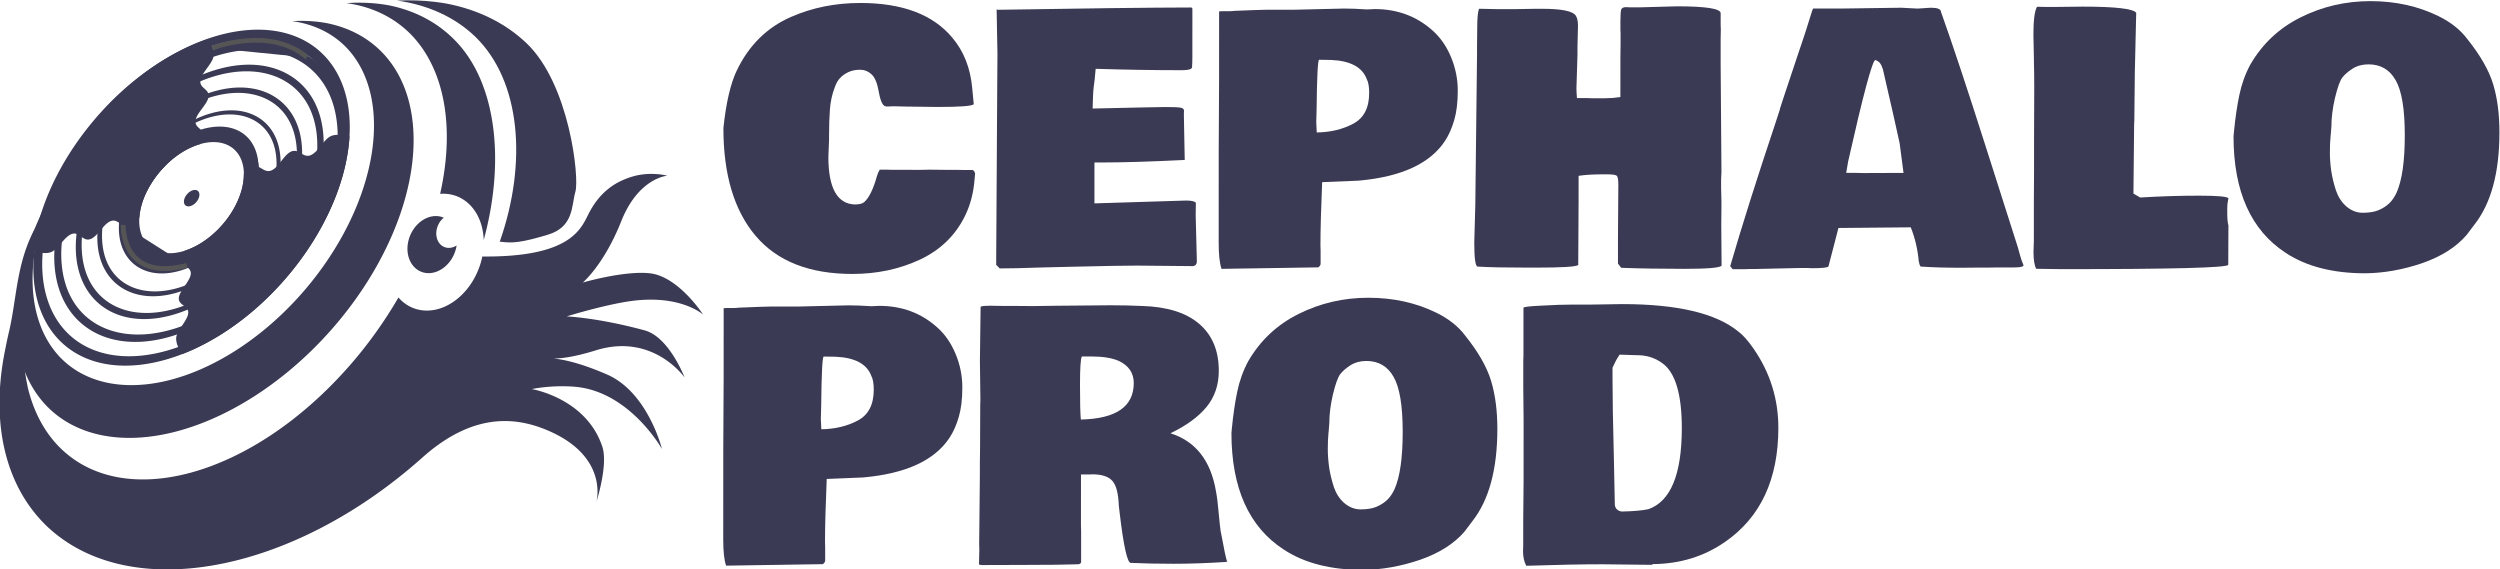
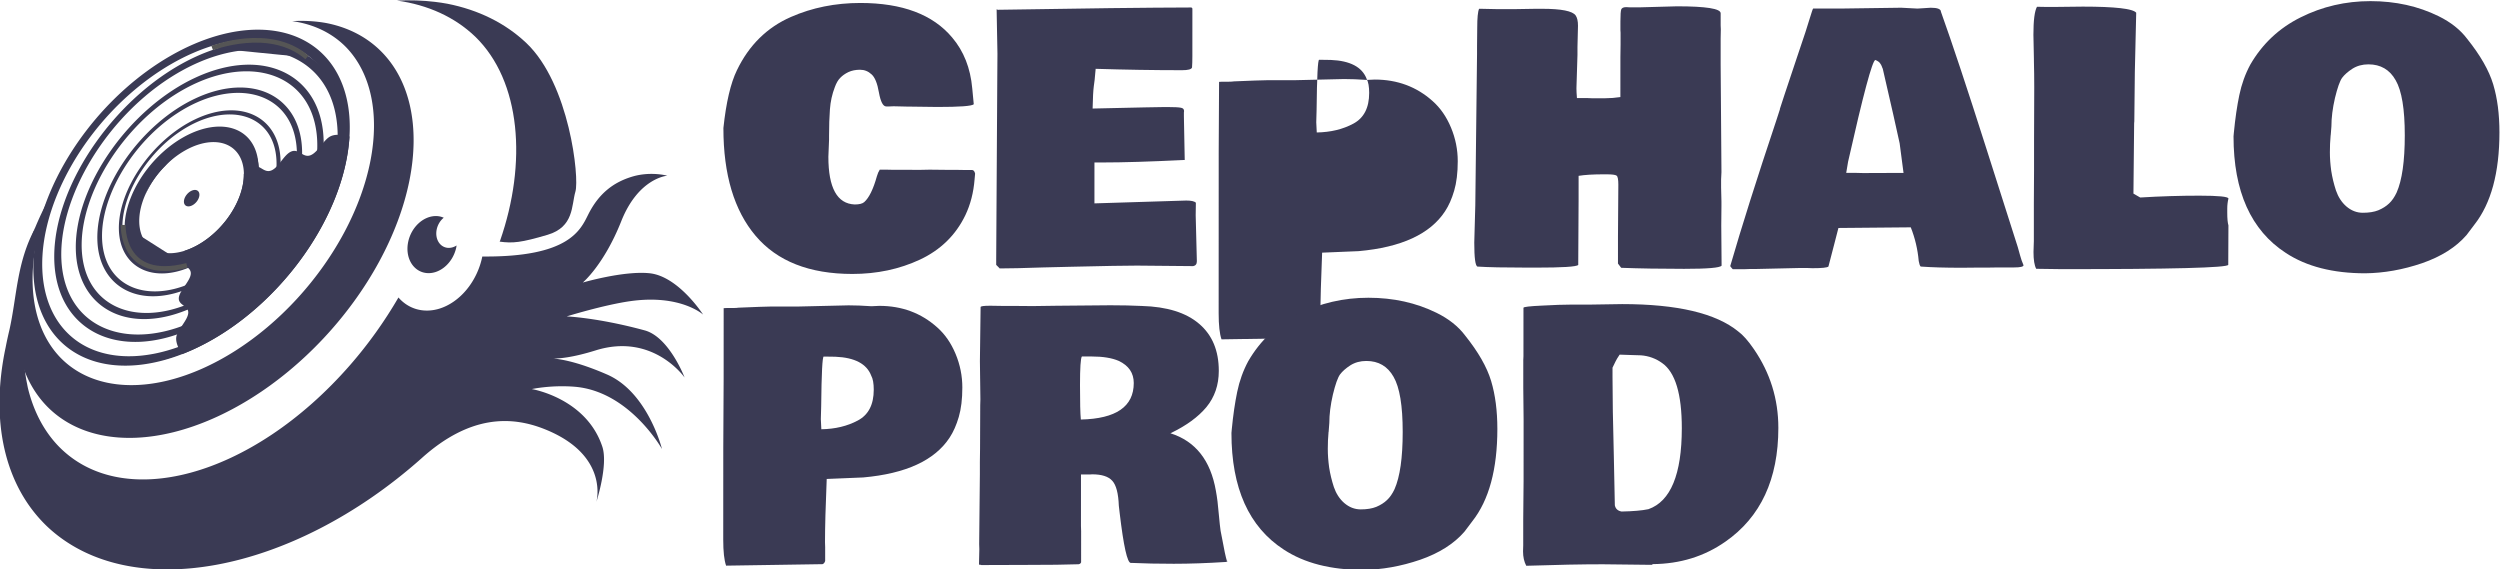
<svg xmlns="http://www.w3.org/2000/svg" xmlns:ns1="http://www.inkscape.org/namespaces/inkscape" xmlns:ns2="http://sodipodi.sourceforge.net/DTD/sodipodi-0.dtd" width="1695.756" height="386.186" viewBox="0 0 1695.756 386.186" version="1.1" id="svg1" ns1:version="1.2.2 (b0a8486541, 2022-12-01)" ns2:docname="cephalogo-dark.svg">
  <ns2:namedview id="namedview1" pagecolor="#505050" bordercolor="#eeeeee" borderopacity="1" ns1:showpageshadow="0" ns1:pageopacity="0" ns1:pagecheckerboard="true" ns1:deskcolor="#505050" ns1:document-units="px" ns1:zoom="0.48280783" ns1:cx="829.52259" ns1:cy="389.38888" ns1:window-width="1500" ns1:window-height="931" ns1:window-x="0" ns1:window-y="32" ns1:window-maximized="1" ns1:current-layer="g37-6" showgrid="false" />
  <defs id="defs1">
    <rect x="444.613" y="864.858" width="940.166" height="93.743" id="rect38-8" />
  </defs>
  <g ns1:label="Calque 1" ns1:groupmode="layer" id="layer1" transform="translate(-337.885,-218.961)">
    <g id="g37-6" transform="matrix(0.633,0.085,-0.085,0.633,-198.022,-47.459)" style="display:inline;fill:#ffffff">
      <g id="g9565" style="fill:#3a3a54;fill-opacity:1">
        <g id="g9543" transform="matrix(8.008,0,0,8.008,-12518.496,-2408.237)" style="fill:#3a3a54;fill-opacity:1">
          <g aria-label="CEPHALO " transform="rotate(-7.628)" id="text9477" style="font-size:45.916px;font-family:'Bowlby One';-inkscape-font-specification:'Bowlby One, Normal';text-align:justify;fill:#3a3a54;stroke-width:5.133;paint-order:stroke fill markers;fill-opacity:1">
            <path d="m 1710.238,574.596 q 0.538,-5.112 1.794,-7.69 2.399,-4.977 7.152,-7.062 4.237,-1.861 9.215,-1.861 8.34,0 12.174,4.574 2.309,2.713 2.668,6.748 l 0.202,2.107 q -0.381,0.359 -4.82,0.359 l -3.565,-0.045 h -0.291 l -1.95,-0.045 -0.538,0.022 h -0.448 q -0.628,0 -0.964,-1.838 -0.314,-1.838 -0.987,-2.421 -0.65,-0.605 -1.524,-0.605 -0.874,0 -1.547,0.314 -0.65,0.314 -1.076,0.762 -0.426,0.426 -0.717,1.233 -0.538,1.39 -0.65,2.959 -0.112,1.547 -0.112,3.475 v 0.538 l -0.09,2.264 q 0,6.188 3.498,6.322 0.897,0 1.256,-0.314 0.964,-0.852 1.681,-3.43 0.157,-0.538 0.381,-0.874 h 0.852 l 1.031,0.022 h 3.632 l 1.099,-0.022 2.13,0.022 h 1.3 l 1.323,0.022 h 0.897 q 0.269,0.022 0.381,0.471 l -0.067,0.74 q -0.202,2.646 -1.233,4.798 -1.906,3.946 -6.009,5.874 -4.08,1.906 -8.968,1.906 -8.542,0 -12.824,-5.045 -4.282,-5.045 -4.282,-14.282 z" id="path9567" style="fill:#3a3a54;fill-opacity:1" />
            <path d="m 1746.581,564.709 -0.112,-5.896 q 0.022,0 0.157,0.067 17.039,-0.291 25.671,-0.314 0.09,0.045 0.135,0.135 v 6.322 q 0,0.919 -0.045,1.502 -0.112,0.359 -1.323,0.359 h -0.157 q -5.426,0 -11.3,-0.179 0,0.202 -0.067,0.717 -0.045,0.516 -0.067,0.74 l -0.112,0.852 q -0.112,0.852 -0.157,2.959 l 6.95,-0.157 q 1.794,-0.045 2.601,-0.045 h 0.359 q 1.368,0 1.794,0.09 0.426,0.067 0.426,0.448 l -0.023,0.179 v 0.538 l 0.112,5.762 -0.022,0.022 v -0.022 q -6.816,0.336 -10.896,0.336 h -1.054 v 5.426 l 12.174,-0.381 q 1.009,0 1.278,0.291 -0.023,0.583 -0.023,1.659 l 0.157,6.098 q 0,0.561 -0.493,0.65 l -7.443,-0.067 q -2.197,0 -8.744,0.157 l -3.677,0.09 q -3.901,0.135 -5.784,0.135 l -0.067,-0.045 h 0.022 q -0.224,-0.224 -0.426,-0.426 v -0.785 l 0.135,-23.967 z" id="path9569" style="fill:#3a3a54;fill-opacity:1" />
-             <path d="m 1775.929,577.645 0.045,-9.215 v -9.349 q 0.045,-0.022 0.426,-0.022 h 0.83 q 0.471,0 0.718,-0.045 l 2.78,-0.112 q 1.076,-0.045 1.659,-0.045 h 3.565 l 6.591,-0.157 q 1.345,0 2.959,0.112 h 0.157 q 0.762,-0.045 0.964,-0.045 4.484,0 7.668,2.847 1.547,1.368 2.444,3.52 0.897,2.152 0.897,4.462 0,2.287 -0.471,3.901 -0.471,1.614 -1.211,2.735 -2.959,4.529 -11.457,5.291 l -4.843,0.202 q -0.224,5.381 -0.224,8.363 l 0.023,0.695 v 1.816 q -0.09,0.314 -0.336,0.426 l -12.802,0.202 q -0.381,-1.076 -0.381,-3.453 z m 19.617,-9.618 q -0.897,-2.354 -4.753,-2.511 -0.56,-0.022 -1.547,-0.022 -0.269,0 -0.336,6.614 l -0.045,1.682 0.067,1.345 q 2.758,-0.045 4.843,-1.166 2.107,-1.121 2.107,-4.08 0,-1.256 -0.336,-1.861 z" id="path9571" style="fill:#3a3a54;fill-opacity:1" />
+             <path d="m 1775.929,577.645 0.045,-9.215 q 0.045,-0.022 0.426,-0.022 h 0.83 q 0.471,0 0.718,-0.045 l 2.78,-0.112 q 1.076,-0.045 1.659,-0.045 h 3.565 l 6.591,-0.157 q 1.345,0 2.959,0.112 h 0.157 q 0.762,-0.045 0.964,-0.045 4.484,0 7.668,2.847 1.547,1.368 2.444,3.52 0.897,2.152 0.897,4.462 0,2.287 -0.471,3.901 -0.471,1.614 -1.211,2.735 -2.959,4.529 -11.457,5.291 l -4.843,0.202 q -0.224,5.381 -0.224,8.363 l 0.023,0.695 v 1.816 q -0.09,0.314 -0.336,0.426 l -12.802,0.202 q -0.381,-1.076 -0.381,-3.453 z m 19.617,-9.618 q -0.897,-2.354 -4.753,-2.511 -0.56,-0.022 -1.547,-0.022 -0.269,0 -0.336,6.614 l -0.045,1.682 0.067,1.345 q 2.758,-0.045 4.843,-1.166 2.107,-1.121 2.107,-4.08 0,-1.256 -0.336,-1.861 z" id="path9571" style="fill:#3a3a54;fill-opacity:1" />
            <path d="m 1842.606,584.797 -0.023,2.668 q 0,1.681 0.045,5.314 -0.314,0.426 -4.977,0.426 -4.663,0 -8.34,-0.135 -0.045,-0.045 -0.426,-0.561 v -3.587 l 0.045,-6.883 q 0,-1.009 -0.224,-1.188 -0.224,-0.179 -1.368,-0.179 h -0.314 q -2.13,0 -3.363,0.202 v 3.139 l -0.045,8.677 q -0.336,0.359 -5.628,0.359 h -1.076 q -4.574,0 -6.659,-0.135 -0.426,-0.135 -0.426,-3.184 l 0.135,-4.955 0.224,-20.088 v -1.076 q 0.023,-0.336 0.023,-2.332 0,-2.018 0.247,-2.556 h 0.112 q 1.48,0.045 2.175,0.045 h 2.511 l 2.713,-0.045 h 0.852 q 3.811,0 4.439,0.874 0.314,0.448 0.314,1.368 l -0.067,2.803 v 1.054 l -0.135,4.439 q 0,0.493 0.067,1.3 h 1.39 l 0.56,0.022 h 1.794 q 0.986,0 2.018,-0.157 v -5.314 l 0.022,-1.659 v -1.547 l -0.022,-0.359 v -1.143 q 0,-1.323 0.112,-1.614 0.135,-0.291 0.65,-0.291 l 0.448,0.022 h 1.457 l 4.843,-0.135 q 5.784,0 5.784,0.919 v 1.592 l 0.022,0.538 -0.022,1.166 v 3.475 l 0.112,14.304 q 0,0.359 -0.045,0.942 v 1.076 q 0,0.717 0.045,1.883 z" id="path9573" style="fill:#3a3a54;fill-opacity:1" />
            <path d="m 1882.671,592.712 q -0.022,0.291 -1.233,0.291 h -2.063 l -1.39,0.022 h -1.368 l -2.175,0.022 q -3.251,0 -5.403,-0.157 -0.067,-0.022 -0.157,-0.269 l -0.112,-0.471 q -0.202,-2.309 -1.054,-4.462 l -9.596,0.09 q -0.09,0.381 -0.583,2.264 -0.493,1.883 -0.74,2.847 -0.224,0.224 -2.13,0.224 l -0.56,-0.022 h -1.3 l -5.829,0.135 h -0.673 l -0.628,0.022 h -1.569 q -0.157,-0.157 -0.336,-0.404 2.242,-7.757 6.076,-19.236 l 0.516,-1.592 h -0.022 l 0.605,-1.861 q 0.291,-0.897 1.659,-4.977 1.39,-4.08 1.726,-5.269 0.359,-1.188 0.426,-1.233 h 3.722 l 7.959,-0.112 2.152,0.112 1.771,-0.112 q 1.345,0 1.345,0.538 2.242,6.255 5.986,18.003 3.744,11.748 4.215,13.205 l 0.314,1.121 q 0.157,0.605 0.448,1.278 z m -22.196,-12.241 0.919,0.022 5.358,-0.022 q -0.336,-2.668 -0.516,-3.924 l -0.852,-3.834 q -1.345,-5.941 -1.39,-6.053 -0.045,-0.112 -0.09,-0.202 -0.022,-0.112 -0.045,-0.135 -0.022,-0.045 -0.067,-0.135 -0.022,-0.09 -0.067,-0.112 -0.023,-0.045 -0.067,-0.112 -0.157,-0.269 -0.65,-0.471 -0.605,0.135 -3.61,13.497 l -0.247,1.48 z" id="path9575" style="fill:#3a3a54;fill-opacity:1" />
            <path d="m 1909.844,583.856 q -0.157,0.628 -0.157,1.345 v 0.516 q 0,1.188 0.157,1.704 0,3.385 -0.022,5.224 -0.135,0.583 -22.129,0.583 -1.009,0 -3.341,-0.045 -0.359,-0.673 -0.359,-2.22 l 0.045,-1.457 v -5.089 l 0.023,-4.26 v -4.215 l 0.022,-6.793 q 0,-1.883 -0.045,-3.542 v -0.247 l -0.067,-3.228 q 0,-2.847 0.471,-3.699 0.448,0.022 1.233,0.022 h 1.076 l 3.767,-0.045 q 6.435,0 7.085,0.807 l -0.179,7.825 -0.067,6.569 -0.023,0.269 -0.09,9.327 0.897,0.516 q 4.058,-0.247 7.847,-0.247 3.811,0 3.856,0.381 z" id="path9577" style="fill:#3a3a54;fill-opacity:1" />
            <path d="m 1923.408,575.426 q 0,0.022 -0.022,0.112 v 0.067 q -0.09,0.942 -0.09,2.107 0,1.166 0.179,2.466 0.202,1.3 0.628,2.601 0.448,1.3 1.368,2.107 0.987,0.852 2.197,0.852 1.233,0 2.063,-0.336 0.852,-0.359 1.413,-0.897 0.583,-0.538 1.009,-1.457 1.076,-2.444 1.076,-7.578 0,-5.224 -1.211,-7.309 -1.188,-2.107 -3.61,-2.107 -1.211,0 -2.13,0.583 -0.897,0.583 -1.368,1.211 -0.448,0.628 -0.942,2.668 -0.471,2.04 -0.471,3.767 z m -12.892,0.179 0.045,-0.493 q 0.269,-2.803 0.717,-4.955 0.448,-2.175 1.457,-4.058 2.399,-4.148 6.681,-6.278 4.305,-2.152 9.259,-2.152 4.977,0 9.035,1.995 2.421,1.188 3.789,3.004 2.623,3.273 3.453,6.031 0.83,2.758 0.83,6.367 0,8.026 -3.318,12.241 l -1.031,1.368 q -2.085,2.421 -5.896,3.744 -3.811,1.3 -7.556,1.345 -6.412,0 -10.515,-2.69 -6.95,-4.506 -6.95,-15.47 z" id="path9579" style="fill:#3a3a54;fill-opacity:1" />
          </g>
          <g aria-label="PROD " transform="rotate(-7.628)" id="text9535" style="font-size:45.916px;font-family:'Bowlby One';-inkscape-font-specification:'Bowlby One, Normal';text-align:justify;fill:#3a3a54;stroke-width:5.133;paint-order:stroke fill markers;fill-opacity:1">
            <path d="m 1710.238,617.029 0.045,-9.215 v -9.349 q 0.045,-0.022 0.426,-0.022 h 0.83 q 0.471,0 0.717,-0.045 l 2.78,-0.112 q 1.076,-0.045 1.659,-0.045 h 3.565 l 6.591,-0.157 q 1.345,0 2.959,0.112 h 0.157 q 0.762,-0.045 0.964,-0.045 4.484,0 7.668,2.847 1.547,1.368 2.444,3.52 0.897,2.152 0.897,4.462 0,2.287 -0.471,3.901 -0.471,1.614 -1.211,2.735 -2.959,4.529 -11.457,5.291 l -4.843,0.202 q -0.224,5.381 -0.224,8.363 l 0.022,0.695 v 1.816 q -0.09,0.314 -0.336,0.426 l -12.802,0.202 q -0.381,-1.076 -0.381,-3.453 z m 19.618,-9.618 q -0.897,-2.354 -4.753,-2.511 -0.56,-0.022 -1.547,-0.022 -0.269,0 -0.336,6.614 l -0.045,1.682 0.067,1.345 q 2.758,-0.045 4.843,-1.166 2.107,-1.121 2.107,-4.08 0,-1.256 -0.336,-1.861 z" id="path9582" style="fill:#3a3a54;fill-opacity:1" />
            <path d="m 1754.383,598.129 7.197,-0.067 q 2.287,0 4.148,0.09 5,0.135 7.6,2.354 2.623,2.22 2.623,6.255 0,2.803 -1.637,4.798 -1.637,1.973 -4.776,3.475 4.977,1.569 6.031,7.623 0.247,1.323 0.381,3.027 0.157,1.704 0.247,2.287 l 0.224,1.143 q 0.359,2.018 0.628,2.915 l -0.09,0.067 q -3.811,0.247 -6.973,0.247 -3.139,0 -5.56,-0.112 h -0.135 q -0.695,0 -1.48,-6.614 l -0.112,-0.964 q -0.09,-2.466 -0.874,-3.318 -0.762,-0.852 -2.668,-0.852 l -0.291,0.022 h -1.188 v 6.816 l 0.022,0.717 v 4.103 q -0.067,0.224 -0.336,0.269 -2.466,0.09 -6.973,0.09 -4.484,0 -5.919,0.022 l -0.135,-0.045 -0.045,0.022 q -0.045,0 -0.135,-0.067 l 0.045,-2.018 -0.022,-0.673 0.09,-9.304 v -1.637 l 0.022,-1.682 0.022,-5.807 0.022,-0.762 -0.067,-5.089 q 0,0 0.09,-7.152 0,-0.179 1.278,-0.179 l 1.435,0.022 h 1.368 l 2.847,0.022 z m 22.801,33.832 -0.112,0.067 v -0.045 q 0,-0.022 0.112,-0.022 z m -0.112,0.067 v 0.022 q -0.022,0 -0.022,-0.022 z m -14.394,-26.59 q -1.345,-0.583 -3.587,-0.583 h -1.3 q -0.247,0.359 -0.247,3.789 0,3.408 0.112,4.574 7.018,-0.157 7.018,-4.843 0,-1.995 -1.995,-2.937 z" id="path9584" style="fill:#3a3a54;fill-opacity:1" />
            <path d="m 1790.524,614.81 q 0,0.022 -0.023,0.112 v 0.067 q -0.09,0.942 -0.09,2.107 0,1.166 0.179,2.466 0.202,1.3 0.628,2.601 0.448,1.3 1.368,2.107 0.987,0.852 2.197,0.852 1.233,0 2.063,-0.336 0.852,-0.359 1.413,-0.897 0.583,-0.538 1.009,-1.457 1.076,-2.444 1.076,-7.578 0,-5.224 -1.211,-7.309 -1.188,-2.107 -3.61,-2.107 -1.211,0 -2.13,0.583 -0.897,0.583 -1.368,1.211 -0.448,0.628 -0.942,2.668 -0.471,2.04 -0.471,3.767 z m -12.892,0.179 0.045,-0.493 q 0.269,-2.803 0.717,-4.955 0.448,-2.175 1.457,-4.058 2.399,-4.148 6.681,-6.278 4.305,-2.152 9.259,-2.152 4.977,0 9.035,1.995 2.421,1.188 3.789,3.004 2.623,3.273 3.453,6.031 0.83,2.758 0.83,6.367 0,8.026 -3.318,12.241 l -1.031,1.368 q -2.085,2.421 -5.896,3.744 -3.811,1.3 -7.556,1.345 -6.412,0 -10.515,-2.69 -6.95,-4.506 -6.95,-15.47 z" id="path9586" style="fill:#3a3a54;fill-opacity:1" />
            <path d="m 1825.253,597.95 4.193,-0.067 q 10.963,0 15.403,3.632 0.942,0.695 2.063,2.332 3.251,4.731 3.251,10.448 0,10.201 -7.017,15.089 -4.193,2.937 -9.641,2.982 l -0.09,0.09 h -0.56 l -5.964,-0.067 q -4.058,0 -10.156,0.202 -0.426,-0.807 -0.426,-1.906 l 0.023,-0.807 v -3.498 l 0.045,-4.977 v -8.206 q -0.045,-2.825 -0.045,-4.215 v -3.677 l 0.022,-0.516 v -6.412 q 0,-0.179 2.444,-0.291 2.444,-0.135 3.901,-0.135 z m 9.506,7.757 q -1.278,-0.919 -2.825,-1.031 -0.538,-0.022 -1.48,-0.045 -0.919,-0.022 -1.345,-0.045 -0.404,0.605 -0.538,0.897 l -0.404,0.83 v 1.256 q 0,3.879 0.179,10.515 l 0.135,6.479 q 0.135,0.695 0.897,0.83 2.309,-0.045 3.565,-0.314 4.417,-1.569 4.417,-10.739 0,-6.793 -2.601,-8.632 z" id="path9588" style="fill:#3a3a54;fill-opacity:1" />
          </g>
        </g>
        <path id="path26-8" style="display:inline;fill:#3a3a54;fill-opacity:1;stroke:none;stroke-width:5.695;stroke-dasharray:none;stroke-opacity:1" d="m 1597.475,392.718 c -5.919,0.791 -12.849,2.412 -19.87,5.584 -18.722,8.458 -32.808,22.284 -40.948,46.001 -5.973,17.404 -13.992,47.872 -105.603,59.28 a 49.643,63.8 13.626 0 1 -38.176,61.126 49.643,63.8 13.626 0 1 -44.296,-6.14 c -11.145,26.945 -25.022,53.243 -41.321,77.926 -87.549,132.483 -220.787,188.408 -297.599,124.913 -16.478,-13.739 -29.459,-32.441 -38.332,-55.232 -0.462,-1.306 -0.909,-2.623 -1.344,-3.95 -1.632,-4.659 -3.098,-9.465 -4.391,-14.412 -9.965,-40.877 -19.374,-88.107 -7.303,-138.121 -1.807,-4.084 -3.108,-8.296 -1.749,-13.188 -14.956,39.154 -9.595,74.598 -12.919,111.979 -0.247,2.371 -0.468,4.732 -0.663,7.085 -0.318,3.71 -0.578,7.399 -0.775,11.059 -6.098,80.138 18.615,145.783 68.663,182.384 98.008,70.707 264.849,14.848 384.608,-124.248 45.343,-53.483 89.534,-57.325 125.622,-48.26 72.194,18.133 64.745,69.281 64.745,69.281 0,0 7.379,-40.598 -1.522,-58.92 -23.81,-49.012 -82.41,-50.725 -82.41,-50.725 0,0 19.625,-7.176 44.715,-8.512 58.557,-3.12 100.782,53.186 100.782,53.186 0,0 -22.742,-57.674 -68.311,-70.644 -31.825,-9.058 -50.475,-9.659 -58.979,-9.215 6.863,-0.892 20.413,-3.802 43.588,-14.594 58.054,-27.035 97.397,15.999 97.397,15.999 0,0 -21.954,-40.415 -48.639,-43.967 -51.071,-6.8 -84.118,-3.672 -84.118,-3.672 0,0 37.303,-17.317 64.838,-25.057 51.95,-14.603 78.545,3.872 78.545,3.872 0,0 -31.45,-36.993 -62.351,-35.967 -27.677,0.919 -68.839,19.218 -68.839,19.218 0,0 19.716,-21.478 31.789,-69.893 12.073,-48.415 42.089,-54.5 42.089,-54.5 0,0 -7.058,-0.994 -16.922,0.324 z M 958.292,549.693 c 2.56,5.785 6.17,11.318 4.948,18.143 3.162,-9.31 -3.766,-17.836 -2.548,-26.936 -0.838,2.935 -1.696,5.874 -2.4,8.793 z" />
        <path id="path27-9" style="display:inline;fill:#3a3a54;fill-opacity:1;stroke:none;stroke-width:6.313;stroke-dasharray:none;stroke-opacity:1" d="m 1345.425,242.241 c -13.086,0.18 -26.574,1.524 -40.355,4.022 33.399,0.127 63.214,9.278 87.326,26.806 54.712,40.374 72.635,125.937 55.141,211.411 l -0.323,0.999 c 14.094,-3.6e-4 22.556,-1.909 49.471,-13.961 26.915,-12.051 20.893,-34.36 23.212,-49.439 2.319,-15.079 -21.39,-112.442 -72.659,-149.432 -24.795,-17.89 -54.993,-28.151 -88.866,-30.197 -4.268,-0.199 -8.585,-0.269 -12.947,-0.209 z" ns2:nodetypes="scccczzccss" />
-         <path id="path28-6" style="display:inline;fill:#3a3a54;fill-opacity:1;stroke:none;stroke-width:5.695;stroke-dasharray:none;stroke-opacity:1" d="m 1263.932,254.046 c -3.856,0.55 -7.744,1.222 -11.659,2.017 28.466,0.121 53.88,8.859 74.43,25.593 39.298,32.511 57.305,91.701 51.115,161.952 a 49.643,63.8 13.626 0 1 51.923,39.859 49.643,63.8 13.626 0 1 0.474,2.557 c 11.596,-87.094 -9.187,-166.275 -56.769,-204.771 -21.133,-17.08 -46.871,-26.876 -75.74,-28.83 -10.914,-0.57 -22.202,-0.026 -33.771,1.623 z" />
        <path id="ellipse29-0" style="display:inline;fill:#3a3a54;fill-opacity:1;stroke:none;stroke-width:5.169;stroke-dasharray:none;stroke-opacity:1" d="m 1375.691,467.683 a 25.362,31.121 15.293 0 0 -24.676,30.445 25.362,31.121 15.293 0 0 22.97,30.753 25.362,31.121 15.293 0 0 28.354,-30.756 25.362,31.121 15.293 0 0 0.073,-2.516 15.002,18.408 15.293 0 1 -9.558,3.753 15.002,18.408 15.293 0 1 -13.591,-18.188 15.002,18.408 15.293 0 1 5.716,-12.963 25.362,31.121 15.293 0 0 -5.61,-0.838 25.362,31.121 15.293 0 0 -3.679,0.31 z" />
        <path id="path31-3" style="display:inline;fill:#3a3a54;fill-opacity:1;stroke:none;stroke-width:4.482;stroke-dasharray:none;stroke-opacity:1" d="m 1234.359,279.927 a 163.735,258.972 34.242 0 0 -36.737,2.785 142.476,224.249 32.769 0 1 60.192,19.602 142.476,224.249 32.769 0 1 -15.724,271.756 142.476,224.249 32.769 0 1 -240.668,95.666 142.476,224.249 32.769 0 1 -31.026,-175.239 163.735,258.972 34.242 0 0 24.436,228.927 163.735,258.972 34.242 0 0 280.536,-111.105 163.735,258.972 34.242 0 0 20.244,-310.315 163.735,258.972 34.242 0 0 -61.252,-22.077 z" ns1:label="path10" />
        <path id="circle31-7" style="display:inline;fill:#3a3a54;fill-opacity:1;stroke-width:2.157" d="m 1165.79,296.17 a 131.696,206.688 33.274 0 0 -169.102,130.446 131.696,206.688 33.274 0 0 17.188,234.814 131.696,206.688 33.274 0 0 222.866,-122.567 131.696,206.688 33.274 0 0 -17.189,-234.82 131.696,206.688 33.274 0 0 -53.764,-7.874 z m -2.743,10.44 a 124.326,195.121 33.274 0 1 50.748,7.435 124.326,195.121 33.274 0 1 16.232,221.679 124.326,195.121 33.274 0 1 -210.391,115.706 124.326,195.121 33.274 0 1 -16.231,-221.674 124.326,195.121 33.274 0 1 159.643,-123.146 z" />
        <path id="circle33-2" style="fill:#3a3a54;fill-opacity:1;stroke-width:0.912" d="m 1137.478,403.807 a 55.718,87.445 33.274 0 0 -71.542,55.186 55.718,87.445 33.274 0 0 7.272,99.345 55.718,87.445 33.274 0 0 94.285,-51.857 55.718,87.445 33.274 0 0 -7.272,-99.345 55.718,87.445 33.274 0 0 -22.744,-3.329 z m -4.53,17.219 a 43.562,68.368 33.274 0 1 17.782,2.603 43.562,68.368 33.274 0 1 5.691,77.675 43.562,68.368 33.274 0 1 -73.72,40.54 43.562,68.368 33.274 0 1 -5.69,-77.669 43.562,68.368 33.274 0 1 55.937,-43.149 z" />
        <path id="path33-6" style="display:inline;fill:#3a3a54;fill-opacity:1;fill-rule:evenodd;stroke:none;stroke-width:0.867" d="m 1166.684,309.097 c -20.509,2.356 -42.678,10.337 -65.176,24.487 -76.657,48.212 -132.368,153.817 -120.764,232.399 11.101,75.181 81.469,100.78 155.642,53.975 70.838,-44.701 122.298,-142.371 111.422,-214.951 -10.367,-69.183 -75.264,-92.7 -143.618,-49.398 -65.019,41.19 -112.23,130.921 -102.081,197.497 9.632,63.186 69.06,84.62 131.594,44.821 59.201,-37.678 102.163,-119.465 92.74,-180.038 -8.897,-57.189 -62.857,-76.547 -119.57,-40.25 -53.382,34.165 -92.096,108.021 -83.398,162.59 8.16,51.192 56.653,68.463 107.546,35.668 47.564,-30.65 82.032,-96.566 74.057,-145.131 -7.422,-45.197 -50.45,-60.393 -95.522,-31.097 -41.746,27.134 -71.968,85.125 -64.715,127.684 6.681,39.203 44.247,52.32 83.498,26.52 35.928,-23.615 61.909,-73.68 55.374,-110.23 -5.938,-33.211 -38.045,-44.25 -71.474,-21.944 -21.728,14.499 -39.036,40.471 -44.837,65.288 a 43.562,68.368 33.274 0 1 9.61,-22.81 43.562,68.368 33.274 0 1 7.4,-11.018 c 5.074,-7.717 11.13,-14.893 17.968,-20.979 29.972,-26.676 64.043,-24.591 75.414,2.399 12.515,29.705 -5.459,78.375 -37.73,106.739 -35.256,30.988 -75.147,28.371 -88.24,-3.564 -14.214,-34.669 6.734,-91.071 44.28,-123.768 40.538,-35.302 86.258,-32.159 101.071,4.723 15.916,39.631 -8.008,103.769 -50.83,140.796 -45.819,39.619 -97.371,35.955 -113.901,-5.876 -17.62,-44.591 9.28,-116.474 57.379,-157.83 51.1,-43.937 108.487,-39.746 126.733,7.035 19.326,49.55 -10.552,129.18 -63.928,174.864 -56.38,48.255 -119.603,43.533 -139.564,-8.199 -21.032,-54.508 11.825,-141.881 70.478,-191.892 61.66,-52.575 130.72,-47.325 152.395,9.357 22.739,59.465 -13.098,154.583 -77.028,208.92 -66.94,56.895 -141.837,51.124 -165.226,-10.51 -24.447,-64.422 14.369,-167.291 83.577,-225.954 72.219,-61.216 152.954,-54.918 178.057,11.669 26.155,69.379 -15.641,179.999 -90.126,242.988 -9.072,7.671 -18.456,14.516 -27.967,20.415 l -28.529,23.282 c 10.142,-4.196 20.331,-9.488 30.376,-15.787 82.476,-51.722 142.436,-165.274 130.105,-249.858 -8.506,-58.348 -50.076,-89.054 -102.489,-83.032 z" />
        <path id="path34-4" style="display:inline;fill:#3a3a54;fill-opacity:1;stroke-width:2.157" ns1:label="circle7" d="m 1263.962,395.63 c -3.26,0.266 -6.708,1.009 -9.397,2.706 -7.169,4.524 -11.036,18.746 -18.622,22.941 -7.586,4.195 -12.999,-5.523 -20.585,-1.328 -7.586,4.195 -11.042,18.746 -18.628,22.941 -7.586,4.195 -12.993,-5.524 -20.579,-1.329 -3.107,1.718 -5.519,5.189 -7.807,8.959 a 43.562,68.368 33.274 0 1 -11.925,50.785 43.562,68.368 33.274 0 1 -39.378,38.242 c -1.51,3.316 -2.646,6.498 -2.416,9.188 0.669,7.808 11.357,6.311 12.026,14.119 0.669,7.808 -9.84,19.638 -9.171,27.446 0.669,7.808 11.352,6.312 12.02,14.12 0.669,7.808 -9.214,19.448 -9.171,27.446 0.043,7.998 8.543,16.915 8.543,16.915 40.331,-22.181 79.471,-60.572 107.868,-109.917 28.398,-49.345 40.672,-100.302 37.562,-142.796 0,0 -4.909,-0.881 -10.342,-0.438 z" />
-         <path id="path35-5" style="display:inline;fill:#3a3a54;fill-opacity:1;stroke-width:2.157" ns1:label="circle7" ns1:transform-center-x="142.60547" ns1:transform-center-y="-10.621086" d="m 1112.451,313.118 c -40.444,19.632 -80.612,55.949 -110.917,104.292 -30.305,48.344 -45.015,99.563 -44.291,143.293 0,0 12.109,3.268 19.329,-0.817 7.22,-4.085 11.758,-18.35 19.366,-22.066 7.608,-3.716 12.347,6.644 19.956,2.928 7.608,-3.716 11.758,-18.344 19.366,-22.06 7.608,-3.716 12.348,6.644 19.956,2.928 3.669,-1.792 6.529,-6.131 9.366,-10.552 a 43.562,68.368 33.274 0 1 12.43,-46.888 43.562,68.368 33.274 0 1 41.379,-39.086 c 1.463,-3.014 2.571,-5.924 2.498,-8.487 -0.227,-8.042 -10.713,-7.327 -10.94,-15.37 -0.227,-8.042 10.643,-19.342 10.415,-27.385 -0.227,-8.042 -10.707,-7.328 -10.934,-15.37 -0.227,-8.042 10.023,-19.201 10.415,-27.39 0.392,-8.189 -7.391,-17.97 -7.391,-17.97 z" />
        <path id="circle36-0" style="display:inline;fill:#3a3a54;stroke-width:0.106;fill-opacity:1" transform="matrix(0.906,0.424,-0.499,0.867,0,0)" d="m 1219.514,-35.847 a 6.485,10.091 0 0 1 -6.486,10.091 6.485,10.091 0 0 1 -6.486,-10.091 6.485,10.091 0 0 1 6.486,-10.091 6.485,10.091 0 0 1 6.486,10.091 z" />
        <path style="fill:#3a3a54;fill-opacity:1;stroke:#555555;stroke-width:5.133;stroke-dasharray:none;stroke-opacity:1;paint-order:stroke fill markers" d="m 1048.606,521.119 c 0,0 5.719,60.78 72.756,33.625" id="path478" />
        <path style="fill:#3a3a54;fill-opacity:1;stroke:#555555;stroke-width:4.954;stroke-dasharray:none;stroke-opacity:1;paint-order:stroke fill markers" d="m 1117.273,322.311 c 0,0 57.538,-31.881 101.043,-3.483" id="path1304" />
      </g>
    </g>
  </g>
</svg>